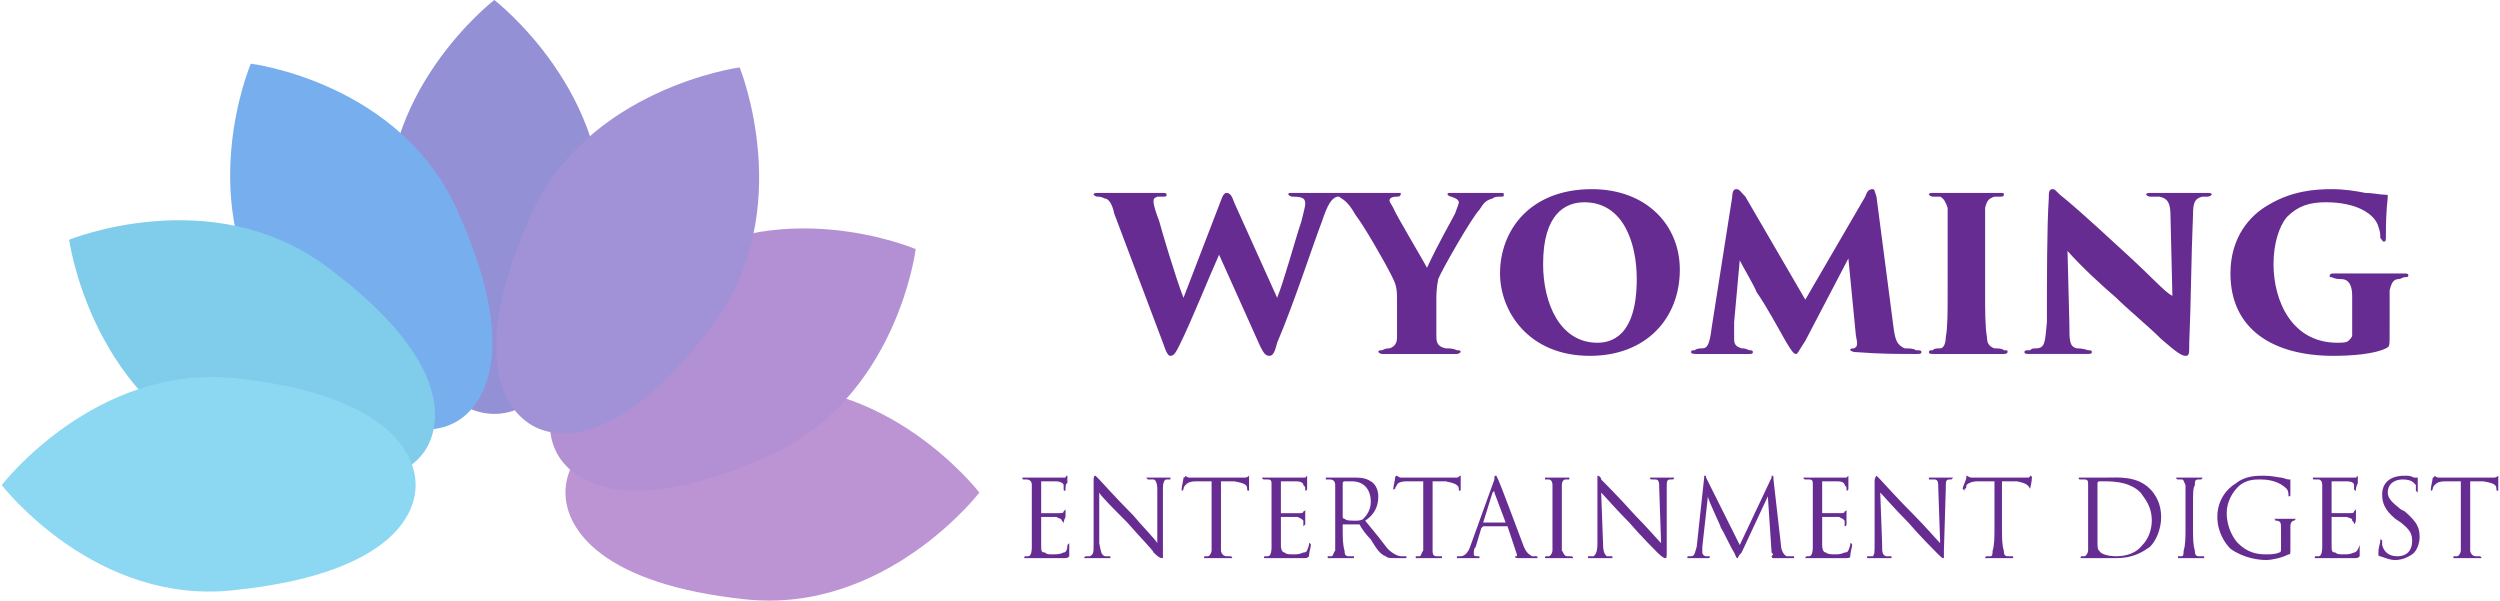
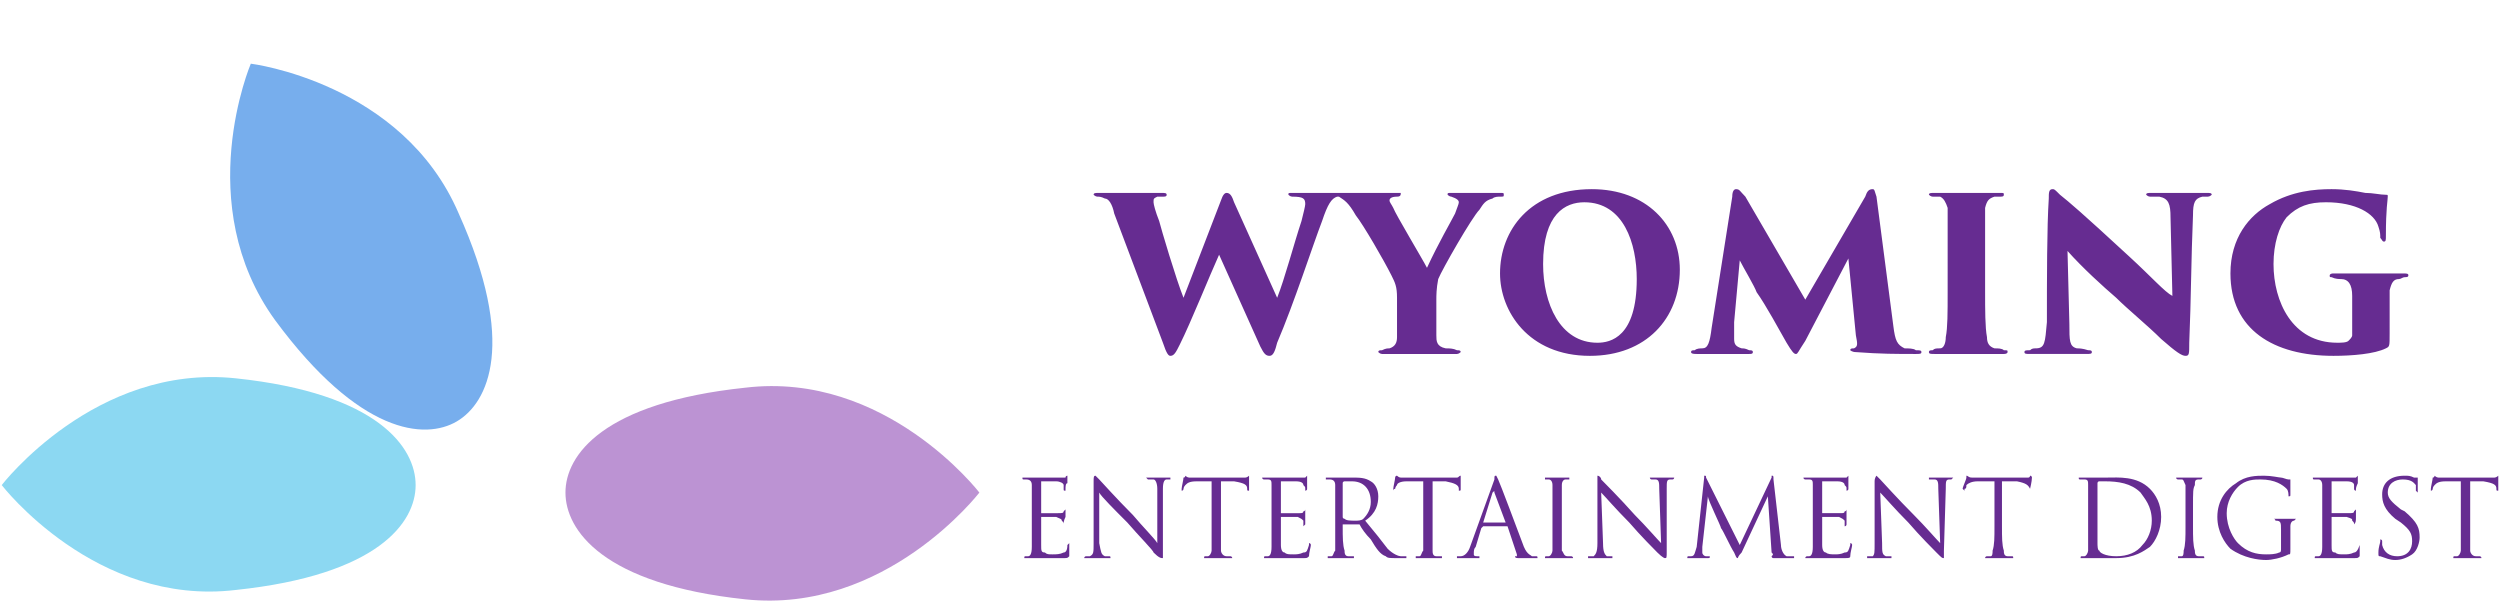
<svg xmlns="http://www.w3.org/2000/svg" xml:space="preserve" width="1.332in" height="0.32in" version="1.1" style="clip-rule:evenodd;fill-rule:evenodd;image-rendering:optimizeQuality;shape-rendering:geometricPrecision;text-rendering:geometricPrecision" viewBox="0 0 1331.541 320.682" id="svg31">
  <defs id="defs4">
    <style type="text/css" id="style2">
   
    .fil0 {fill:#662C91;fill-rule:nonzero}
    .fil2 {fill:#77AEED;fill-rule:nonzero}
    .fil3 {fill:#80CCEB;fill-rule:nonzero}
    .fil4 {fill:#8CD8F2;fill-rule:nonzero}
    .fil1 {fill:#9390D6;fill-rule:nonzero}
    .fil7 {fill:#A191D6;fill-rule:nonzero}
    .fil6 {fill:#B390D4;fill-rule:nonzero}
    .fil5 {fill:#BC93D3;fill-rule:nonzero}
   
  </style>
  </defs>
  <g id="elements" transform="translate(-0.73)">
    <g id="_601707776">
      <g id="g11">
        <path class="fil0" d="m 620,183 c 2,6 3,7 4,7 2,0 3,-2 5,-6 6,-12 16,-37 21,-48 l 22,49 c 2,4 3,5 5,5 2,0 3,-3 4,-7 9,-21 19,-52 24,-65 3,-9 5,-12 8,-13 2,0 3,0 4,0 1,0 2,-1 2,-1 0,-1 -1,-1 -3,-1 -4,0 -12,0 -12,0 -1,0 -7,0 -15,0 -2,0 -2,0 -2,1 0,0 1,1 2,1 6,0 7,1 7,4 0,1 -1,5 -2,9 -4,12 -9,31 -13,41 l -23,-51 c -1,-3 -2,-5 -4,-5 -1,0 -2,1 -3,4 l -20,52 c -4,-10 -12,-37 -13,-41 -2,-5 -3,-9 -3,-10 0,-2 0,-2 2,-3 1,0 2,0 3,0 1,0 2,0 2,-1 0,-1 -1,-1 -3,-1 -6,0 -14,0 -17,0 -2,0 -9,0 -16,0 -2,0 -3,0 -3,1 0,0 1,1 2,1 1,0 2,0 4,1 2,0 4,3 5,8 z m 125,-15 c 0,2 0,7 0,12 0,3 -1,5 -4,6 -1,0 -2,0 -4,1 -1,0 -2,0 -2,1 0,0 1,1 2,1 6,0 15,0 18,0 4,0 13,0 22,0 1,0 2,-1 2,-1 0,-1 -1,-1 -2,-1 -2,-1 -4,-1 -6,-1 -5,-1 -5,-4 -5,-7 0,-4 0,-9 0,-11 v -8 c 0,-2 0,-6 1,-11 2,-5 18,-33 22,-37 2,-3 3,-5 7,-6 1,-1 3,-1 4,-1 2,0 2,0 2,-1 0,-1 0,-1 -2,-1 -2,0 -11,0 -13,0 -4,0 -8,0 -13,0 -2,0 -2,0 -2,1 0,0 1,1 2,1 3,1 4,2 4,3 0,1 -1,3 -2,6 -2,4 -9,16 -15,29 -2,-4 -17,-29 -18,-32 -1,-2 -2,-3 -2,-4 0,-1 1,-2 4,-2 2,0 2,-1 2,-2 0,0 -1,0 -2,0 -7,0 -14,0 -16,0 -5,0 -13,0 -18,0 -1,0 -2,0 -2,1 0,0 1,1 2,1 1,0 2,0 3,0 3,2 5,3 9,10 4,5 15,24 19,32 2,4 3,6 3,12 z m 103,22 c 30,0 48,-20 48,-46 0,-24 -18,-43 -47,-43 -33,0 -49,22 -49,45 0,20 15,44 48,44 z m 4,-7 c -20,0 -29,-21 -29,-42 0,-27 12,-33 22,-33 21,0 28,22 28,41 0,31 -14,34 -21,34 z m 149,-78 c -1,-3 -1,-4 -2,-4 -2,0 -3,1 -4,4 l -32,55 -32,-55 c -3,-3 -3,-4 -5,-4 -1,0 -2,1 -2,4 l -11,70 c -1,8 -2,11 -5,11 -1,0 -3,0 -4,1 -1,0 -2,0 -2,1 0,1 2,1 3,1 4,0 9,0 13,0 3,0 10,0 15,0 1,0 2,0 2,-1 0,-1 -1,-1 -2,-1 -2,-1 -3,-1 -4,-1 -3,-1 -4,-2 -4,-5 0,-2 0,-4 0,-9 l 3,-33 c 2,4 8,14 9,17 5,7 12,20 16,27 3,5 4,6 5,6 1,0 1,-1 5,-7 l 23,-44 4,41 c 1,5 1,6 -1,7 -1,0 -2,0 -2,1 0,0 1,1 3,1 13,1 22,1 32,1 2,0 3,0 3,-1 0,-1 -1,-1 -3,-1 -1,-1 -4,-1 -6,-1 -4,-2 -5,-4 -6,-12 z m 38,51 c 0,11 0,19 -1,24 0,3 -1,6 -3,6 -2,0 -3,0 -4,1 -1,0 -2,0 -2,1 0,1 1,1 3,1 3,0 15,0 16,0 1,0 13,0 21,0 2,0 2,-1 2,-1 0,-1 0,-1 -2,-1 -1,-1 -3,-1 -5,-1 -3,-1 -4,-3 -4,-6 -1,-5 -1,-15 -1,-24 v -20 c 0,-18 0,-21 0,-25 1,-4 2,-5 5,-6 1,0 2,0 3,0 1,0 2,0 2,-1 0,-1 0,-1 -2,-1 -4,0 -18,0 -19,0 -1,0 -12,0 -16,0 -2,0 -3,0 -3,1 0,0 1,1 2,1 2,0 3,0 4,0 2,1 3,3 4,6 0,4 0,7 0,25 z m 53,16 c -1,11 -1,14 -6,14 -1,0 -2,0 -3,1 -2,0 -3,0 -3,1 0,1 1,1 3,1 4,0 13,0 15,0 7,0 11,0 15,0 2,0 3,0 3,-1 0,-1 -1,-1 -2,-1 -3,-1 -5,-1 -6,-1 -4,-1 -4,-4 -4,-13 l -1,-39 c 8,9 19,19 26,25 6,6 17,15 24,22 8,7 11,9 13,9 2,0 2,-1 2,-7 1,-23 1,-45 2,-68 0,-7 1,-9 5,-10 1,0 1,0 3,0 1,0 2,-1 2,-1 0,-1 -1,-1 -3,-1 -5,0 -10,0 -13,0 -4,0 -12,0 -16,0 -2,0 -3,0 -3,1 0,0 1,1 2,1 2,0 4,0 5,0 5,1 6,4 6,11 l 1,42 c -4,-2 -11,-10 -23,-21 -26,-24 -32,-29 -37,-33 -3,-3 -3,-3 -4,-3 -2,0 -2,2 -2,5 -1,15 -1,43 -1,66 z m 183,-2 c 0,-6 0,-12 0,-15 1,-4 2,-6 5,-6 1,0 2,-1 3,-1 1,0 2,0 2,-1 0,-1 -1,-1 -3,-1 -6,0 -14,0 -18,0 -3,0 -12,0 -19,0 -2,0 -2,1 -2,1 0,1 0,1 1,1 2,1 4,1 5,1 4,0 6,3 6,9 0,5 0,9 0,14 v 7 c 0,1 -1,2 -2,3 -1,1 -4,1 -6,1 -24,0 -34,-22 -34,-42 0,-11 3,-20 7,-25 6,-6 12,-8 21,-8 16,0 26,6 28,13 1,3 1,4 1,6 1,1 1,2 2,2 1,0 1,-1 1,-3 0,-15 1,-19 1,-21 0,-1 0,-1 -1,-1 -3,0 -7,-1 -11,-1 -5,-1 -11,-2 -18,-2 -9,0 -21,1 -33,8 -11,6 -21,18 -21,37 0,30 23,44 55,44 10,0 22,-1 28,-4 2,-1 2,-1 2,-8 z M 550,281 c 0,5 0,8 0,11 0,4 -1,5 -2,5 -1,0 -1,0 -1,0 -1,0 -1,0 -1,1 0,0 0,0 1,0 1,0 3,0 4,0 2,0 5,0 7,0 2,0 4,0 9,0 2,0 2,0 3,-1 0,-2 0,-5 0,-6 0,0 0,-1 0,-1 0,0 0,0 -1,1 0,3 -1,4 -2,4 -2,1 -4,1 -6,1 -2,0 -3,0 -4,-1 -2,0 -2,-1 -2,-4 0,-1 0,-8 0,-10 v -5 c 0,0 0,0 0,0 1,0 7,0 8,0 2,1 3,1 3,2 1,1 1,1 1,2 0,0 0,1 0,1 0,0 0,-1 0,-1 0,-1 0,-2 1,-4 0,-2 0,-3 0,-3 0,-1 0,-1 0,-1 0,0 -1,1 -1,1 0,1 -1,1 -3,1 -1,0 -8,0 -9,0 0,0 0,0 0,-1 v -15 c 0,-1 0,-1 0,-1 1,0 7,0 8,0 2,0 4,1 4,2 0,1 0,1 0,2 0,1 0,1 1,1 0,0 0,0 0,-1 0,-1 0,-3 1,-3 0,-2 0,-3 0,-3 0,0 0,-1 0,-1 0,0 -1,0 -1,1 0,0 -1,0 -3,0 -1,0 -12,0 -13,0 -3,0 -5,0 -6,0 -1,0 -1,0 -1,0 0,1 0,1 1,1 0,0 1,0 1,0 2,0 3,1 3,3 0,2 0,3 0,12 z m 33,9 c 0,5 0,6 -2,7 -1,0 -2,0 -2,0 0,0 -1,0 -1,1 0,0 1,0 1,0 3,0 5,0 6,0 0,0 3,0 6,0 1,0 1,0 1,0 0,-1 0,-1 -1,-1 0,0 -1,0 -2,0 -2,-1 -2,-2 -3,-7 v -27 c 1,2 8,9 15,16 6,7 14,15 14,16 3,3 4,3 5,3 0,0 0,0 0,-4 v -33 c 0,-4 1,-5 2,-5 1,0 1,0 2,0 0,0 0,-1 0,-1 0,0 0,0 -1,0 -2,0 -4,0 -5,0 0,0 -3,0 -5,0 -1,0 -2,0 -2,0 0,0 1,1 1,1 1,0 2,0 3,0 1,0 2,2 2,5 v 29 c -1,-2 -8,-9 -13,-15 -9,-9 -17,-18 -18,-19 -1,-1 -2,-2 -2,-2 -1,0 -1,1 -1,3 0,11 0,4 0,24 z m 68,-33 c 2,0 5,0 7,0 6,1 7,2 7,4 0,0 0,0 0,0 0,1 0,1 1,1 0,0 0,0 0,-1 0,0 0,-4 0,-6 0,0 0,-1 0,-1 0,0 -1,1 -2,1 0,0 -2,0 -4,0 h -21 c -1,0 -3,0 -5,0 -1,0 -2,-1 -2,-1 0,0 0,1 -1,1 0,1 -1,5 -1,6 0,0 0,1 0,1 1,0 1,-1 1,-1 0,0 0,-1 1,-2 1,-1 2,-2 6,-2 3,0 5,0 8,0 v 24 c 0,6 0,10 0,13 0,1 -1,3 -2,3 0,0 -1,0 -1,0 -1,0 -1,0 -1,1 0,0 0,0 1,0 2,0 5,0 6,0 0,0 4,0 7,0 0,0 1,0 1,0 0,-1 -1,-1 -1,-1 0,0 -2,0 -2,0 -2,0 -3,-2 -3,-3 0,-3 0,-7 0,-13 z m 27,24 c 0,5 0,8 0,11 0,4 -1,5 -2,5 0,0 -1,0 -1,0 -1,0 -1,0 -1,1 0,0 0,0 1,0 2,0 3,0 4,0 3,0 5,0 7,0 3,0 5,0 9,0 2,0 2,0 3,-1 0,-2 1,-5 1,-6 0,0 0,-1 -1,-1 0,0 0,0 0,1 -1,3 -1,4 -3,4 -2,1 -4,1 -5,1 -3,0 -4,0 -5,-1 -1,0 -2,-1 -2,-4 0,-1 0,-8 0,-10 v -5 c 0,0 0,0 1,0 0,0 6,0 8,0 2,1 2,1 3,2 0,1 0,1 0,2 0,0 0,1 0,1 0,0 1,-1 1,-1 0,-1 0,-2 0,-4 0,-2 0,-3 0,-3 0,-1 0,-1 0,-1 0,0 0,1 -1,1 0,1 -1,1 -2,1 -2,0 -9,0 -10,0 0,0 0,0 0,-1 v -15 c 0,-1 0,-1 0,-1 1,0 7,0 8,0 3,0 4,1 4,2 1,1 1,1 1,2 0,1 0,1 0,1 0,0 1,0 1,-1 0,-1 0,-3 0,-3 0,-2 0,-3 0,-3 0,0 0,-1 0,-1 0,0 0,0 -1,1 0,0 -1,0 -2,0 -2,0 -13,0 -13,0 -4,0 -5,0 -7,0 0,0 -1,0 -1,0 0,1 1,1 1,1 1,0 1,0 2,0 2,0 2,1 2,3 0,2 0,3 0,12 z m 34,0 c 0,6 0,10 0,13 -1,1 -1,3 -2,3 -1,0 -1,0 -2,0 0,0 0,0 0,1 0,0 0,0 1,0 1,0 5,0 5,0 0,0 4,0 7,0 1,0 1,0 1,0 0,-1 0,-1 0,-1 -1,0 -2,0 -3,0 -2,0 -2,-2 -2,-3 -1,-3 -1,-7 -1,-13 v -1 c 0,0 1,0 1,0 h 7 c 0,0 0,0 1,0 1,2 3,5 6,8 3,5 5,8 8,9 1,1 2,1 6,1 h 4 c 1,0 1,0 1,0 0,-1 0,-1 0,-1 -1,0 -2,0 -3,0 -1,0 -4,-1 -7,-4 -3,-4 -7,-9 -12,-15 6,-4 7,-9 7,-13 0,-4 -2,-7 -4,-8 -3,-2 -6,-2 -10,-2 -2,0 -6,0 -7,0 0,0 -4,0 -6,0 -1,0 -1,0 -1,0 0,1 0,1 0,1 1,0 2,0 2,0 2,0 3,1 3,3 0,2 0,3 0,12 z m 4,-23 c 0,-1 1,-1 1,-1 0,0 2,0 4,0 6,0 10,4 10,11 0,4 -2,7 -4,9 -1,1 -3,1 -4,1 -3,0 -5,0 -6,-1 0,0 -1,0 -1,-1 z m 48,-1 c 2,0 4,0 7,0 5,1 7,2 7,4 0,0 0,0 0,0 0,1 0,1 0,1 1,0 1,0 1,-1 0,0 0,-4 0,-6 0,0 0,-1 0,-1 -1,0 -1,1 -2,1 -1,0 -2,0 -4,0 h -21 c -1,0 -3,0 -5,0 -1,0 -2,-1 -2,-1 -1,0 -1,1 -1,1 0,1 -1,5 -1,6 0,0 0,1 0,1 0,0 0,-1 1,-1 0,0 0,-1 1,-2 0,-1 2,-2 5,-2 3,0 6,0 9,0 v 24 c 0,6 0,10 0,13 -1,1 -1,3 -2,3 -1,0 -1,0 -2,0 0,0 0,0 0,1 0,0 0,0 1,0 1,0 5,0 5,0 1,0 4,0 7,0 1,0 1,0 1,0 0,-1 0,-1 0,-1 -1,0 -2,0 -3,0 -2,0 -2,-2 -2,-3 0,-3 0,-7 0,-13 z m 39,24 c 1,0 1,0 1,0 l 5,15 c 0,0 0,1 0,1 -1,0 -1,0 -1,0 0,1 1,1 2,1 4,0 8,0 9,0 1,0 1,0 1,0 0,-1 0,-1 -1,-1 0,0 -1,0 -2,0 -1,-1 -3,-1 -5,-7 -3,-8 -12,-32 -13,-34 -1,-2 -1,-2 -1,-2 -1,0 -1,0 -1,2 l -13,36 c -1,3 -3,5 -5,5 -1,0 -1,0 -2,0 0,0 0,0 0,1 0,0 0,0 1,0 2,0 6,0 6,0 1,0 3,0 4,0 1,0 1,0 1,0 0,-1 0,-1 0,-1 0,0 -1,0 -1,0 -1,0 -2,0 -2,-1 0,-2 0,-3 1,-4 l 3,-10 c 1,-1 1,-1 1,-1 z m -11,-2 c -1,0 -1,0 -1,0 l 5,-16 c 1,-1 1,-1 1,0 l 6,16 c 0,0 0,0 -1,0 z m 36,2 c 0,6 0,10 0,13 0,1 -1,3 -2,3 0,0 -1,0 -1,0 -1,0 -1,0 -1,1 0,0 0,0 1,0 2,0 5,0 6,0 0,0 4,0 7,0 0,0 1,0 1,0 0,-1 -1,-1 -1,-1 0,0 -2,0 -2,0 -2,0 -2,-2 -3,-3 0,-3 0,-7 0,-13 v -10 c 0,-9 0,-10 0,-12 0,-2 1,-3 2,-3 1,0 1,0 2,0 0,0 0,0 0,-1 0,0 0,0 -1,0 -1,0 -5,0 -5,0 -1,0 -4,0 -6,0 -1,0 -1,0 -1,0 0,1 0,1 0,1 1,0 2,0 2,0 1,0 2,1 2,3 0,2 0,3 0,12 z m 24,9 c 0,5 -1,6 -2,7 -1,0 -2,0 -3,0 0,0 0,0 0,1 0,0 0,0 1,0 2,0 5,0 5,0 1,0 3,0 6,0 1,0 1,0 1,0 0,-1 0,-1 0,-1 0,0 -2,0 -3,0 -1,-1 -2,-2 -2,-7 l -1,-27 c 2,2 8,9 15,16 6,7 14,15 15,16 3,3 4,3 4,3 1,0 1,0 1,-4 v -33 c 0,-4 0,-5 2,-5 0,0 1,0 1,0 1,0 1,-1 1,-1 0,0 -1,0 -1,0 -2,0 -4,0 -5,0 -1,0 -3,0 -6,0 -1,0 -1,0 -1,0 0,0 0,1 1,1 0,0 1,0 2,0 2,0 2,2 2,5 l 1,29 c -2,-2 -8,-9 -14,-15 -8,-9 -17,-18 -18,-19 0,-1 -1,-2 -2,-2 0,0 0,1 0,3 0,11 0,4 0,24 z" id="path7" />
        <path class="fil0" d="m 946,256 c 0,-2 0,-2 -1,-2 0,0 0,0 0,1 l -17,36 -18,-36 c 0,-1 0,-1 -1,-1 0,0 0,1 0,1 l -4,37 c -1,3 -1,5 -3,5 0,0 -1,0 -1,0 -1,0 -1,0 -1,1 0,0 1,0 1,0 2,0 4,0 5,0 0,0 3,0 5,0 1,0 1,0 1,-1 0,0 0,0 0,0 -1,0 -1,0 -2,0 -1,0 -2,-1 -2,-2 0,-1 0,-2 0,-3 l 3,-27 c 0,2 7,16 7,17 1,1 5,10 7,13 1,2 1,3 2,3 0,0 0,-1 2,-3 l 14,-30 2,30 c 1,1 1,1 0,2 0,0 0,0 0,0 0,0 0,1 1,1 3,0 9,0 10,0 1,0 1,0 1,0 0,-1 0,-1 0,-1 -1,0 -2,0 -4,0 -2,-1 -3,-4 -3,-6 z m 21,25 c 0,5 0,8 0,11 0,4 -1,5 -2,5 0,0 -1,0 -1,0 0,0 -1,0 -1,1 0,0 1,0 1,0 2,0 3,0 4,0 3,0 5,0 8,0 2,0 4,0 8,0 2,0 3,0 3,-1 0,-2 1,-5 1,-6 0,0 0,-1 -1,-1 0,0 0,0 0,1 -1,3 -1,4 -3,4 -2,1 -4,1 -5,1 -2,0 -4,0 -5,-1 -1,0 -2,-1 -2,-4 0,-1 0,-8 0,-10 v -5 c 0,0 0,0 1,0 1,0 6,0 8,0 2,1 2,1 3,2 0,1 0,1 0,2 0,0 0,1 0,1 1,0 1,-1 1,-1 0,-1 0,-2 0,-4 0,-2 0,-3 0,-3 0,-1 0,-1 0,-1 0,0 0,1 -1,1 0,1 -1,1 -2,1 -2,0 -9,0 -10,0 0,0 0,0 0,-1 v -15 c 0,-1 0,-1 0,-1 1,0 7,0 8,0 3,0 4,1 4,2 1,1 1,1 1,2 0,1 0,1 0,1 0,0 1,0 1,-1 0,-1 0,-3 0,-3 0,-2 0,-3 0,-3 0,0 0,-1 0,-1 0,0 0,0 -1,1 0,0 -1,0 -2,0 -1,0 -13,0 -13,0 -4,0 -5,0 -7,0 0,0 -1,0 -1,0 0,1 1,1 1,1 1,0 1,0 2,0 2,0 2,1 2,3 0,2 0,3 0,12 z m 33,9 c 0,5 0,6 -1,7 -1,0 -2,0 -3,0 0,0 0,0 0,1 0,0 0,0 1,0 2,0 5,0 5,0 1,0 3,0 6,0 1,0 1,0 1,0 0,-1 0,-1 0,-1 -1,0 -2,0 -3,0 -2,-1 -2,-2 -2,-7 l -1,-27 c 2,2 8,9 15,16 6,7 14,15 15,16 3,3 3,3 4,3 0,0 0,0 0,-4 l 1,-33 c 0,-4 0,-5 2,-5 0,0 1,0 1,0 0,0 1,-1 1,-1 0,0 -1,0 -1,0 -3,0 -5,0 -5,0 -1,0 -4,0 -6,0 -1,0 -1,0 -1,0 0,0 0,1 0,1 1,0 2,0 3,0 2,0 2,2 2,5 l 1,29 c -2,-2 -8,-9 -14,-15 -9,-9 -17,-18 -18,-19 -1,-1 -2,-2 -2,-2 0,0 -1,1 -1,3 0,11 0,4 0,24 z m 68,-33 c 3,0 5,0 8,0 5,1 6,2 7,4 0,0 0,0 0,0 0,1 0,1 0,1 0,0 0,0 0,-1 0,0 1,-4 1,-6 0,0 0,-1 -1,-1 0,0 0,1 -1,1 -1,0 -2,0 -4,0 h -22 c 0,0 -3,0 -4,0 -2,0 -2,-1 -3,-1 0,0 0,1 0,1 0,1 -2,5 -2,6 0,0 1,1 1,1 0,0 0,-1 0,-1 1,0 1,-1 1,-2 1,-1 3,-2 6,-2 3,0 6,0 9,0 v 24 c 0,6 0,10 -1,13 0,1 0,3 -1,3 -1,0 -2,0 -2,0 0,0 -1,0 -1,1 0,0 1,0 1,0 2,0 6,0 6,0 0,0 4,0 7,0 1,0 1,0 1,0 0,-1 0,-1 -1,-1 0,0 -1,0 -2,0 -2,0 -2,-2 -2,-3 -1,-3 -1,-7 -1,-13 z m 46,24 c 0,6 0,10 0,13 0,1 -1,3 -2,3 0,0 -1,0 -1,0 -1,0 -1,0 -1,1 0,0 0,0 1,0 1,0 2,0 3,0 2,0 2,0 3,0 0,0 2,0 4,0 3,0 6,0 8,0 10,0 15,-4 18,-6 3,-3 6,-9 6,-16 0,-7 -3,-12 -6,-15 -7,-7 -17,-6 -23,-6 -3,0 -7,0 -7,0 -1,0 -4,0 -7,0 0,0 -1,0 -1,0 0,1 0,1 1,1 0,0 1,0 2,0 2,0 2,1 2,3 0,2 0,3 0,12 z m 5,-11 c 0,-4 0,-10 0,-12 0,0 0,-1 1,-1 0,0 2,0 3,0 7,0 14,1 19,6 2,3 6,7 6,15 0,5 -2,10 -5,13 -3,4 -8,6 -14,6 -6,0 -9,-2 -9,-3 -1,0 -1,-3 -1,-4 0,-1 0,-6 0,-12 z m 47,11 c 0,6 0,10 -1,13 0,1 0,3 -1,3 -1,0 -1,0 -2,0 0,0 0,0 0,1 0,0 0,0 0,0 2,0 6,0 6,0 0,0 4,0 7,0 1,0 1,0 1,0 0,-1 0,-1 -1,-1 0,0 -1,0 -2,0 -2,0 -2,-2 -2,-3 -1,-3 -1,-7 -1,-13 v -10 c 0,-9 0,-10 1,-12 0,-2 0,-3 2,-3 0,0 1,0 1,0 0,0 1,0 1,-1 0,0 -1,0 -1,0 -2,0 -6,0 -6,0 0,0 -4,0 -6,0 0,0 -1,0 -1,0 0,1 1,1 1,1 0,0 1,0 2,0 1,0 1,1 2,3 0,2 0,3 0,12 z m 56,6 c 0,-3 0,-4 0,-6 0,-2 1,-3 2,-3 1,-1 1,-1 1,-1 1,0 1,0 1,0 0,0 0,0 -1,0 -2,0 -5,0 -6,0 0,0 -3,0 -6,0 -1,0 -1,0 -1,0 0,0 0,0 1,0 0,0 1,0 1,1 3,0 3,1 3,5 v 10 c 0,1 0,2 -1,2 -2,1 -5,1 -7,1 -5,0 -10,-1 -15,-6 -2,-2 -6,-8 -6,-16 0,-6 3,-11 6,-14 4,-4 9,-4 12,-4 8,0 12,3 14,5 1,1 1,3 1,4 0,0 0,0 0,0 1,0 1,0 1,-1 0,-6 0,-7 0,-8 0,0 0,0 -1,0 -1,0 -3,-1 -4,-1 -1,0 -5,-1 -9,-1 -4,0 -10,0 -15,4 -5,3 -10,9 -10,18 0,8 4,14 7,17 7,5 15,6 19,6 3,0 8,-1 12,-3 1,0 1,0 1,-3 z m 17,-6 c 0,5 0,8 0,11 0,4 -1,5 -2,5 0,0 -1,0 -1,0 -1,0 -1,0 -1,1 0,0 0,0 1,0 1,0 3,0 4,0 2,0 5,0 7,0 2,0 4,0 9,0 2,0 2,0 3,-1 0,-2 0,-5 0,-6 0,0 0,-1 0,-1 0,0 0,0 0,1 -1,3 -2,4 -3,4 -2,1 -4,1 -5,1 -3,0 -4,0 -5,-1 -2,0 -2,-1 -2,-4 0,-1 0,-8 0,-10 v -5 c 0,0 0,0 0,0 1,0 7,0 8,0 3,1 3,1 3,2 1,1 1,1 1,2 0,0 0,1 0,1 0,0 0,-1 0,-1 1,-1 1,-2 1,-4 0,-2 0,-3 0,-3 0,-1 0,-1 0,-1 0,0 -1,1 -1,1 0,1 -1,1 -3,1 -1,0 -8,0 -9,0 0,0 0,0 0,-1 v -15 c 0,-1 0,-1 0,-1 1,0 7,0 8,0 3,0 4,1 4,2 0,1 0,1 0,2 0,1 1,1 1,1 0,0 0,0 0,-1 0,-1 1,-3 1,-3 0,-2 0,-3 0,-3 0,0 0,-1 0,-1 0,0 0,0 -1,1 0,0 -1,0 -2,0 -2,0 -13,0 -13,0 -4,0 -6,0 -7,0 -1,0 -1,0 -1,0 0,1 0,1 1,1 0,0 1,0 2,0 1,0 2,1 2,3 0,2 0,3 0,12 z m 39,18 c 3,0 6,-1 9,-3 3,-2 4,-7 4,-9 0,-5 -1,-8 -8,-14 l -2,-1 c -5,-4 -7,-6 -7,-9 0,-5 4,-7 8,-7 5,0 6,2 7,3 0,1 0,2 0,3 0,0 1,1 1,1 0,0 0,-1 0,-2 0,-4 0,-5 0,-6 0,0 0,0 0,0 -1,0 -1,0 -2,0 -2,-1 -3,-1 -5,-1 -8,0 -12,4 -12,10 0,4 1,8 7,13 l 3,2 c 5,4 6,6 6,10 0,4 -2,8 -8,8 -4,0 -7,-2 -8,-6 0,-1 0,-2 0,-2 0,-1 -1,-1 -1,-1 0,0 0,0 0,1 0,1 -1,3 -1,6 0,2 0,2 1,2 3,1 5,2 8,2 z m 40,-42 c 2,0 5,0 7,0 6,1 7,2 7,4 0,0 0,0 0,0 0,1 0,1 1,1 0,0 0,0 0,-1 0,0 0,-4 0,-6 0,0 0,-1 0,-1 0,0 -1,1 -2,1 0,0 -2,0 -4,0 h -21 c -1,0 -3,0 -5,0 -1,0 -2,-1 -2,-1 0,0 0,1 -1,1 0,1 -1,5 -1,6 0,0 0,1 0,1 1,0 1,-1 1,-1 0,0 0,-1 1,-2 1,-1 2,-2 6,-2 3,0 5,0 8,0 v 24 c 0,6 0,10 0,13 0,1 -1,3 -2,3 0,0 -1,0 -1,0 -1,0 -1,0 -1,1 0,0 0,0 1,0 2,0 5,0 6,0 0,0 4,0 7,0 0,0 1,0 1,0 0,-1 -1,-1 -1,-1 0,0 -2,0 -2,0 -2,0 -3,-2 -3,-3 0,-3 0,-7 0,-13 z" id="path9" />
      </g>
      <g id="g27">
-         <path class="fil1" d="m 263,221 c 20,0 49,-20 57,-96 C 328,50 263,0 263,0 c 0,0 -65,50 -56,125 8,76 36,96 56,96 z" id="path13" />
        <path class="fil2" d="m 243,225 c 17,-10 32,-42 1,-111 C 214,44 133,34 133,34 c 0,0 -32,75 13,137 45,61 80,64 97,54 z" id="path15" />
-         <path class="fil3" d="m 227,239 c 10,-18 7,-52 -54,-97 C 112,97 36,128 36,128 c 0,0 11,81 80,112 70,31 101,16 111,-1 z" id="path17" />
        <path class="fil4" d="m 221,259 c 0,-20 -20,-49 -96,-57 -75,-8 -125,57 -125,57 0,0 50,65 125,56 76,-8 96,-36 96,-56 z" id="path19" />
        <path class="fil5" d="m 301,263 c 0,20 20,49 96,57 75,8 125,-57 125,-57 0,0 -50,-65 -125,-56 -76,8 -96,36 -96,56 z" id="path21" />
-         <path class="fil6" d="m 297,243 c 10,17 42,32 111,1 70,-30 80,-111 80,-111 0,0 -75,-32 -137,13 -61,45 -64,80 -54,97 z" id="path23" />
-         <path class="fil7" d="m 283,227 c 17,10 52,7 97,-54 45,-61 14,-137 14,-137 0,0 -82,11 -112,80 -31,70 -16,101 1,111 z" id="path25" />
      </g>
    </g>
  </g>
</svg>